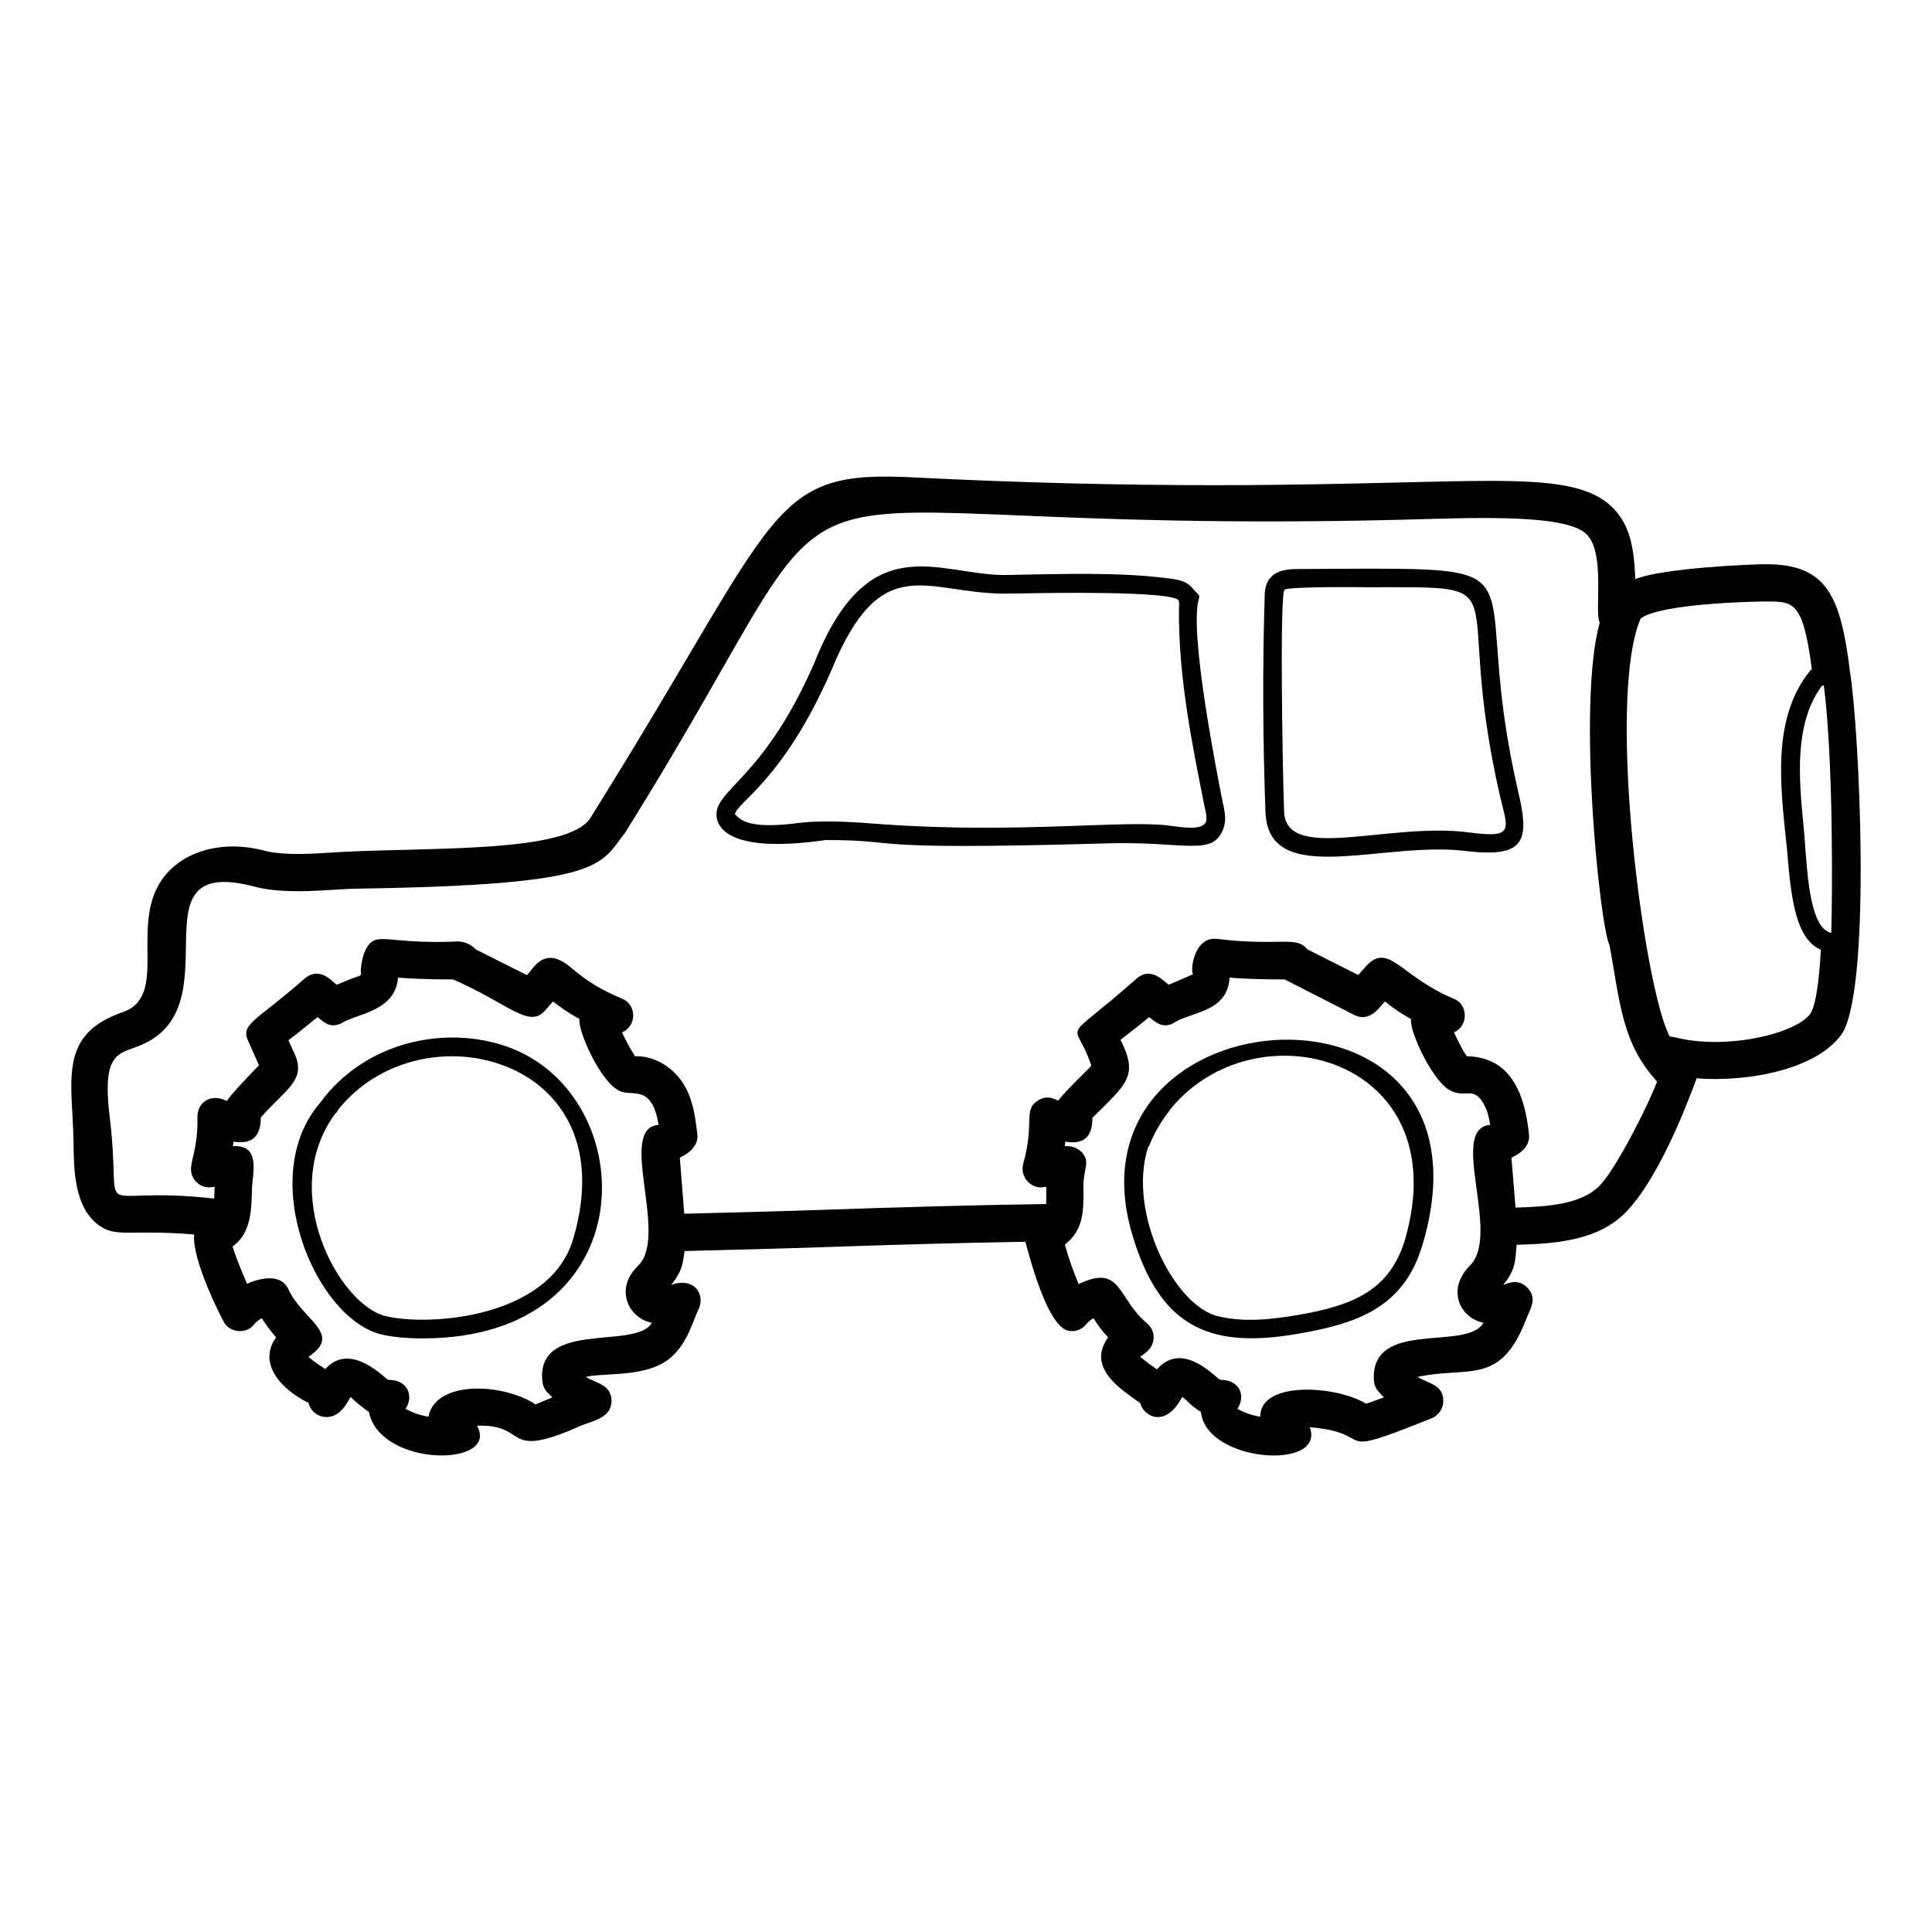
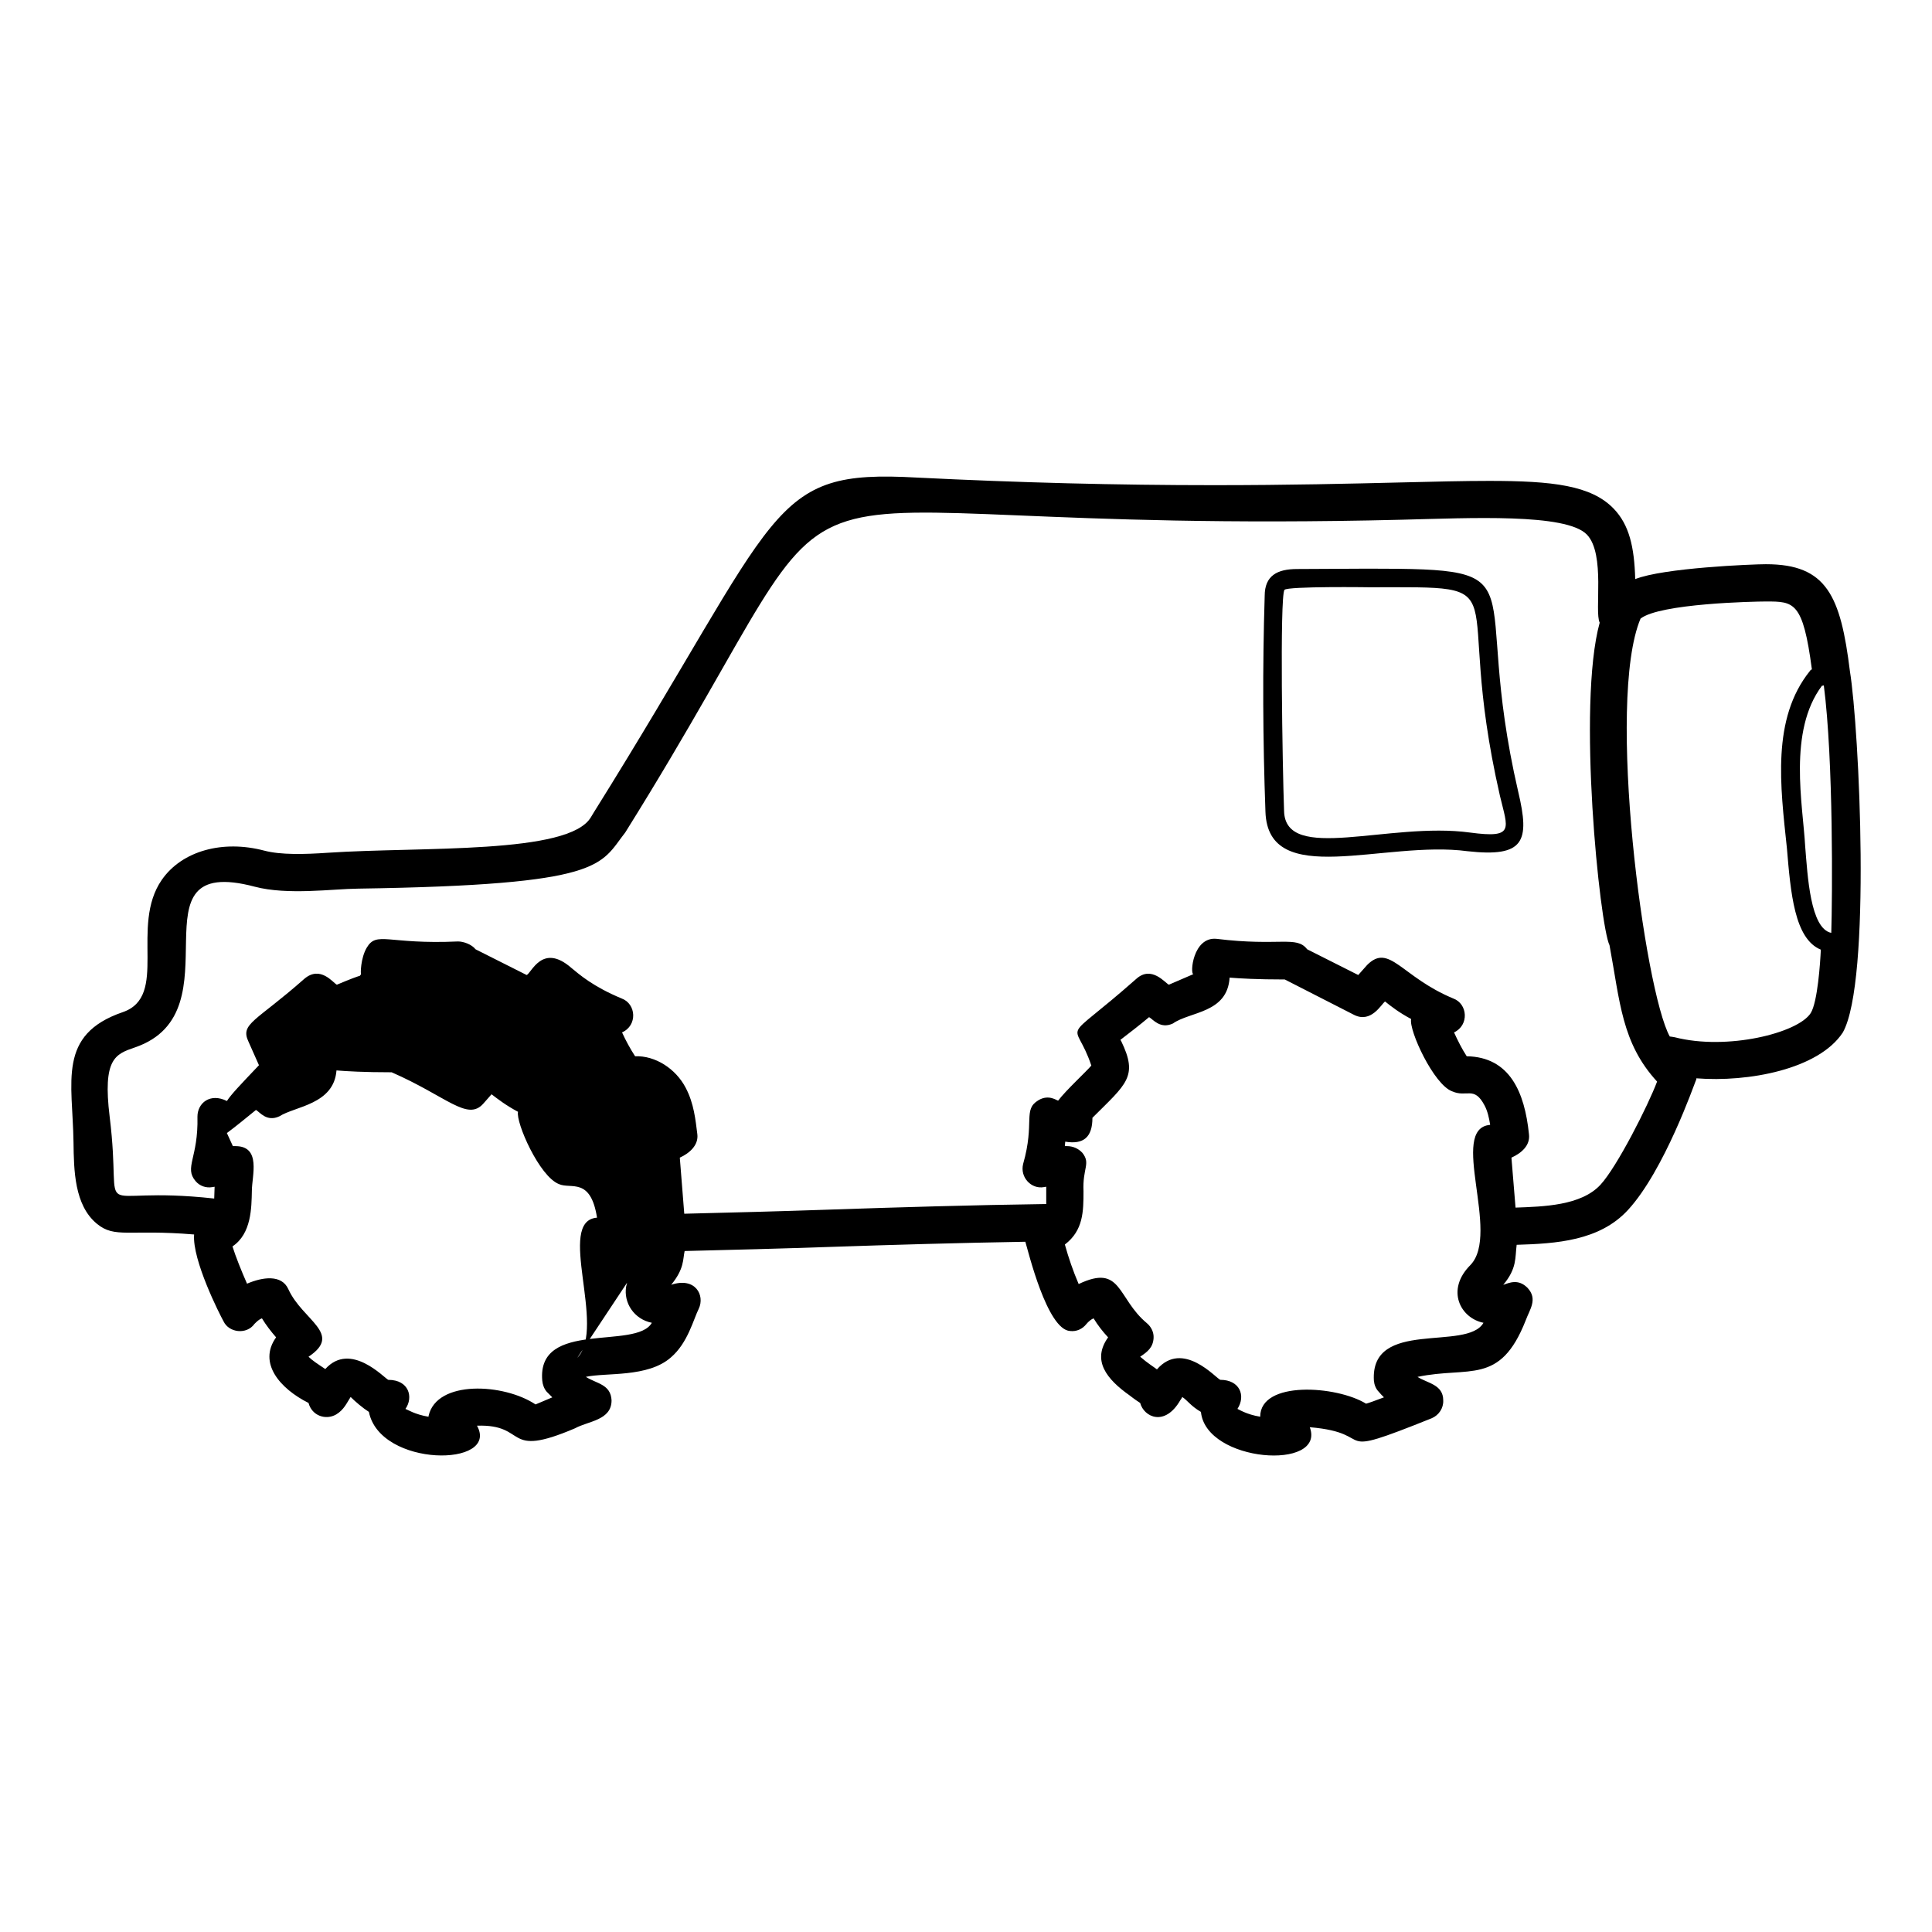
<svg xmlns="http://www.w3.org/2000/svg" fill="#000000" width="800px" height="800px" version="1.1" viewBox="144 144 512 512">
  <g>
    <path d="m506.52 294.7c-1 0.004-19.977 0.105-18.77 0.098-5.254 0-8.594 1.734-8.594 7.113-0.594 18.965-0.492 38.23 0.199 57.195 0.684 20.719 31.469 7.508 53.543 10.473 15.062 1.676 16.59-2.551 13.434-15.805-13.141-56.918 7.211-59.074-39.812-59.074zm27.066 69.938c-21.441-2.938-48.984 8.25-49.293-5.731-0.426-11.586-1.176-56.672 0.098-58.582 0.75-1 23.117-0.695 22.129-0.691 41.883 0 21.859-2.231 34.969 55.223 2.09 8.82 4.023 11.375-7.902 9.781z" />
-     <path d="m468.09 356.94c-13.297-67.27-2.285-50.508-8.102-57.098-1.48-1.777-3.555-2.172-5.531-2.469-13.621-1.828-28.465-1.27-44.258-0.988-17.637 0-36.027-13.07-50.48 23.512-13.672 31.246-26.934 33.445-25.781 40.797 0.496 3.231 4.586 9.418 28.844 5.926 22.172 0 6.363 2.82 74.188 0.891 21.246-0.688 28.562 3.766 31.316-4.148 0.691-2.074 0.297-4.051 0-5.629zm-4.445 4.742c-0.844 2.113-4.426 1.863-9.285 1.184-11.652-1.727-39.719 2.133-75.965-0.395-8.27-0.637-16.648-1.277-24.203-0.199-13.883 1.633-14.422-2.09-15.41-2.371 0-3.027 12.598-8.652 25.488-38.133 13.312-32.453 25.152-20.449 45.938-20.449l7.309-0.098c3.422-0.074 36.297-0.648 38.723 1.777 0.297 0.297 0.297 1.383 0.199 2.074-0.199 17.879 3.359 35.66 6.816 52.852l0.199 0.789c0.191 1.09 0.391 2.176 0.191 2.969z" />
-     <path d="m612.02 293.52c-3.656 0-27.234 0.973-34.672 3.949-0.23-8.539-1.598-14.395-5.688-18.648-5.957-6.203-16.203-7.379-33.023-7.379-6.555 0-14.332 0.191-23.527 0.414-13.254 0.324-29.5 0.719-49.387 0.719-25.676 0-51.43-0.656-78.711-2.012-39.789-2.246-35.219 8.051-85.684 88.793l-0.727 1.203c-5.812 9.93-44.766 7.769-69.73 9.43-6.168 0.426-12.461 0.594-16.84-0.562-10.973-2.902-21.801 0.027-27.156 7.746-8.543 12.332 1.922 30.855-10.359 35.062-17.383 5.977-13.258 18.355-13.035 34.48 0.098 7.418 0.219 16.652 6.18 21.582 4.812 3.981 8.523 1.406 25.781 2.852-0.539 6.797 6.816 21.246 7.797 23.008 1.414 3.027 6.109 3.617 8.199 0.691 0.594-0.594 1.184-1.188 1.977-1.48 1.086 1.777 2.371 3.457 3.754 5.039-4.871 6.816 1.07 13.625 8.594 17.387 0.914 3.426 4.574 4.625 7.309 3.062 2.125-1.25 2.914-3.238 3.852-4.644 1.219 1.223 3.266 2.965 4.84 3.953 2.949 14.773 34.781 14.68 28.648 3.656 13.719-0.457 6.801 8.867 25.98 0.691 3.516-1.938 9.68-2.09 9.68-7.41-0.215-4.281-3.934-4.391-6.816-6.223 5.289-1.176 16.445 0.234 22.523-5.137 4.492-3.812 5.992-10.109 7.41-12.941 1.66-3.5-0.879-8.465-7.309-6.324 3.492-4.281 3.059-6.684 3.559-8.945 12.789-0.305 25.578-0.645 38.094-1.074 17.176-0.582 34.652-1.086 52.195-1.383 0.73 2.356 5.746 23.297 11.855 23.652 1.68 0.199 3.262-0.492 4.348-1.875 0.492-0.594 1.184-1.188 1.879-1.48 1.086 1.777 2.371 3.457 3.852 5.039-4.375 6.125-0.395 11.086 5.731 15.41 0.988 0.789 2.57 1.879 2.766 1.977 1 3.754 6.559 6.402 10.668-0.789 0.199-0.199 0.297-0.492 0.496-0.789 1.445 0.965 2.191 2.336 4.938 3.953 1.348 13.445 33.18 15.625 28.844 4.051 18.828 1.57 4.195 8.918 32.305-2.371 1.879-0.789 3.16-2.668 3.062-4.742 0-4.207-4.137-4.516-6.816-6.223 13.703-2.887 21.832 2.383 28.648-14.918 1.074-2.953 3.305-5.68 0.496-8.691-2.457-2.457-4.828-1.324-6.422-0.789 3.68-4.387 3.109-7.199 3.555-10.605 10.523-0.316 21.957-1.047 29.48-9.211 9.633-10.453 17.602-33.41 18.035-34.418 0.098-0.098 0.098-0.098 0.098-0.199v-0.215c0.004-0.02 0.016-0.059 0.02-0.078 13.73 1.082 32.387-2.375 38.805-12.152 7.582-13.477 4.363-80.395 1.879-95.723-2.473-19.969-6.125-28.367-22.227-28.367zm-298.73 185.72c-1.184 1.184-2.863 2.965-3.359 5.731-0.707 4.254 2.059 8.629 6.816 9.582-4.16 7.285-30.473-0.902-29.043 15.312 0.098 1.086 0.496 2.172 1.184 2.965l1.48 1.48c-2.371 0.988-4.148 1.777-4.445 1.879-8.375-5.594-26.215-6.559-28.352 3.062v0.199c-3.656-0.594-5.731-1.977-6.125-2.074 2.144-3.039 1-7.703-4.543-7.703-0.988-0.395-10-10.305-16.695-2.863-2.094-1.395-3.492-2.305-4.445-3.262 9.199-6.129-1.543-9.582-5.336-17.879-1.785-4.016-6.902-3.223-10.965-1.48-1.48-3.359-3.062-7.309-3.852-9.879 5.039-3.359 5.039-10.273 5.137-14.719 0-3.945 2.57-11.855-4.348-11.855l-0.688-0.008c0.098-0.395 0.098-0.789 0.199-1.184 4.894 0.816 7.211-1.398 7.211-6.422 6.852-7.703 12.133-9.934 8.891-16.992l-1.582-3.457c2.668-1.977 5.137-4.051 7.707-6.125 0.988 0.535 2.836 3.273 6.223 1.68 4.129-2.652 14.422-3.121 15.113-12.152 2.676 0.219 7.223 0.492 14.621 0.492 14.629 6.394 20.086 13.074 24.301 8.297l2.172-2.469c1.68 1.285 3.852 2.965 7.012 4.644-0.621 2.797 5.637 17.152 10.867 19.164 3.168 1.41 8.367-1.938 10.074 8.891-11.008 0.848 2.609 29.031-5.231 37.145zm220.39 0c-6.617 6.617-2.652 14.09 3.457 15.312-4.375 7.66-30.012-1.184-29.043 15.312 0.098 1.086 0.496 2.172 1.285 2.965 0.395 0.496 0.891 0.988 1.383 1.48-2.371 0.891-3.949 1.48-4.742 1.68-7.797-4.797-28.055-6.188-28.055 3.457-3.656-0.594-5.731-1.977-6.027-2.074 2.262-3.496 0.621-7.703-4.543-7.703-1.121-0.375-9.918-10.66-16.793-2.766-0.773-0.617-2.492-1.648-4.445-3.359 1.977-1.316 3.402-2.449 3.555-4.938 0.098-1.48-0.594-2.965-1.777-3.949-7.969-6.641-6.598-15.84-18.078-10.371-1.48-3.457-2.668-6.914-3.656-10.473 4.883-3.723 4.938-8.75 4.938-14.125-0.281-6.18 1.969-7.293-0.297-10.176-1.086-1.184-2.57-1.777-4.051-1.777h-0.594c0-0.395 0.098-0.789 0.098-1.184 4.84 0.809 7.211-1.156 7.211-6.324 9.031-9.027 12.211-10.902 7.606-20.352-0.098-0.098-0.098-0.199-0.199-0.297 2.57-1.977 5.137-3.949 7.606-6.027 0.988 0.527 2.953 3.266 6.324 1.68 4.504-3.191 14.426-2.691 15.016-12.152 2.644 0.215 7.258 0.492 14.621 0.492l18.375 9.387c4.535 2.269 7.195-2.824 8.199-3.555 1.582 1.285 3.754 2.965 6.914 4.644-0.664 3 6.012 17.418 10.867 19.164 3.887 1.73 5.812-1.535 8.594 3.754 0.789 1.48 1.184 3.262 1.48 5.137-11.137 0.922 2.848 28.785-5.227 37.137zm34.465-21.277c-5.129 5.57-15.145 5.793-22.512 6.066-0.082-0.992-1.168-14.23-1.086-13.238 2.707-1.23 5.016-3.262 4.644-6.223-1.137-11.098-5.055-20.449-16.496-20.648-1.285-1.977-2.371-4.148-3.359-6.32 4.039-1.902 3.637-7.578-0.199-8.988-13.77-5.723-16.934-14.777-22.82-8.891l-2.371 2.668-13.535-6.82c-2.84-3.691-7.285-0.707-24.004-2.766-6.301-0.629-7.113 9.387-6.125 9.387-0.695 0.23 2.254-0.996-6.519 2.766-0.988-0.457-4.582-5.148-8.594-1.582-20.762 18.348-16.352 9.836-11.953 23.016-1.5 1.754-6.769 6.59-8.793 9.285-0.375 0-2.461-1.762-5.234-0.098-4.211 2.527-0.875 5.773-4.051 16.891-0.883 3.535 2.188 6.754 5.531 6.125l0.594-0.098v4.586c-19.539 0.27-38.992 0.852-58.059 1.5-12.445 0.426-25.16 0.766-37.867 1.07-0.086-0.992-0.137-1.492-1.18-14.863 2.594-1.18 5.008-3.32 4.644-6.223-0.492-3.852-0.891-8.102-3.062-12.25-2.668-5.137-8.102-8.594-13.434-8.398-1.285-1.977-2.469-4.148-3.457-6.32 4.16-1.848 3.754-7.57-0.098-8.988-7.606-3.16-11.164-6.324-13.336-8.102-7.731-6.762-10.613 1.484-11.855 1.879l-13.539-6.816c-0.988-1.285-3.16-2.074-4.644-2.074-18.645 0.859-21.527-2.867-24.203 1.68-1.629 2.789-1.656 7.016-1.48 7.016-1 0.996 1.68-0.652-6.422 2.766-0.992-0.469-4.328-5.176-8.594-1.582-12.891 11.395-17.113 11.875-14.816 16.695l2.766 6.223c-5.094 5.367-7.344 7.703-8.496 9.484-4.426-2.215-7.805 0.52-7.805 4.148 0.258 11.008-3.59 13.43-0.492 17.09 1.086 1.285 2.766 1.879 4.445 1.582l0.594-0.098c-0.023 0.723-0.086 2.562-0.102 3.125-34.121-3.769-24.047 7.961-27.707-21.656-1.891-15.441 1.516-16.613 6.668-18.383 27.805-9.488-2.227-51.621 31.781-42.602 8.719 2.301 20.633 0.578 27.438 0.512 65.531-0.988 63.957-6.215 70.762-14.906 71.391-114.24 16.863-78.207 205.64-82.855 18.305-0.445 43.707-1.762 49.191 3.938 4.973 5.176 1.93 20.379 3.391 23.34-6.027 21.754 0.023 80.32 2.602 85.473 2.789 14.969 3.191 25.898 12.609 36.145-2.363 6.285-10.566 22.527-15 27.336zm55.727-45.504c-3.363 5.328-22.234 9.988-36.059 6.422-0.492-0.098-0.977-0.156-1.305-0.199-6.668-12.004-16.969-88.805-7.75-110.74 5.082-4.019 30.082-4.543 33.258-4.543 7.41 0 9.781 0 12.152 17.98-0.195 0.098-0.395 0.199-0.492 0.395-10.258 12.711-7.852 30.652-6.125 47.023 0.988 11.754 1.977 24.004 8.988 26.871-0.156 3.512-0.859 13.852-2.668 16.789zm5.434-21.238c-5.574-1.113-6.277-15.195-6.914-22.918-0.617-11.125-4.59-30.527 4.445-42.578 0.199 0 0.297 0 0.492-0.098 2.57 19.855 2.273 56.211 1.977 65.594z" />
-     <path d="m444.08 471.23c7.523 25.383 21.449 30.312 44.75 26.078 16.496-2.863 27.562-7.805 32.203-23.609 22.395-75.844-96.398-67.754-76.953-2.469zm72.312 1.086c-3.953 13.434-13.434 17.586-28.352 20.152-7.016 1.184-14.422 2.074-21.438 0.297-11.465-2.867-23.844-27.426-18.375-44.652 0.57-0.57 1.137-3.656 5.234-9.188l0.098-0.098c0.098-0.195 0.297-0.297 0.297-0.492 22.574-28.445 76.414-14.223 62.535 33.98z" />
-     <path d="m278.32 421.34c-16.496-5.731-37.637-1.285-49.492 14.918-17.008 19.695-1.301 56.945 16.102 61.348 2.863 0.691 6.719 1.086 11.062 1.086 59.59 0 58.539-64.598 22.328-77.352zm17.586 50.977c-6.223 21.141-38.527 23.215-49.789 20.449-12.16-2.996-28.488-32.547-13.434-53.445 0.195-0.195 0.297-0.395 0.492-0.492 0.195-0.195 0.297-0.395 0.395-0.691 10.668-13.434 28.844-17.09 43.07-12.051 14.426 4.938 27.07 19.754 19.266 46.23z" />
+     <path d="m612.02 293.52c-3.656 0-27.234 0.973-34.672 3.949-0.23-8.539-1.598-14.395-5.688-18.648-5.957-6.203-16.203-7.379-33.023-7.379-6.555 0-14.332 0.191-23.527 0.414-13.254 0.324-29.5 0.719-49.387 0.719-25.676 0-51.43-0.656-78.711-2.012-39.789-2.246-35.219 8.051-85.684 88.793l-0.727 1.203c-5.812 9.93-44.766 7.769-69.73 9.43-6.168 0.426-12.461 0.594-16.84-0.562-10.973-2.902-21.801 0.027-27.156 7.746-8.543 12.332 1.922 30.855-10.359 35.062-17.383 5.977-13.258 18.355-13.035 34.48 0.098 7.418 0.219 16.652 6.18 21.582 4.812 3.981 8.523 1.406 25.781 2.852-0.539 6.797 6.816 21.246 7.797 23.008 1.414 3.027 6.109 3.617 8.199 0.691 0.594-0.594 1.184-1.188 1.977-1.48 1.086 1.777 2.371 3.457 3.754 5.039-4.871 6.816 1.07 13.625 8.594 17.387 0.914 3.426 4.574 4.625 7.309 3.062 2.125-1.25 2.914-3.238 3.852-4.644 1.219 1.223 3.266 2.965 4.84 3.953 2.949 14.773 34.781 14.68 28.648 3.656 13.719-0.457 6.801 8.867 25.98 0.691 3.516-1.938 9.68-2.09 9.68-7.41-0.215-4.281-3.934-4.391-6.816-6.223 5.289-1.176 16.445 0.234 22.523-5.137 4.492-3.812 5.992-10.109 7.41-12.941 1.66-3.5-0.879-8.465-7.309-6.324 3.492-4.281 3.059-6.684 3.559-8.945 12.789-0.305 25.578-0.645 38.094-1.074 17.176-0.582 34.652-1.086 52.195-1.383 0.73 2.356 5.746 23.297 11.855 23.652 1.68 0.199 3.262-0.492 4.348-1.875 0.492-0.594 1.184-1.188 1.879-1.48 1.086 1.777 2.371 3.457 3.852 5.039-4.375 6.125-0.395 11.086 5.731 15.41 0.988 0.789 2.57 1.879 2.766 1.977 1 3.754 6.559 6.402 10.668-0.789 0.199-0.199 0.297-0.492 0.496-0.789 1.445 0.965 2.191 2.336 4.938 3.953 1.348 13.445 33.18 15.625 28.844 4.051 18.828 1.57 4.195 8.918 32.305-2.371 1.879-0.789 3.16-2.668 3.062-4.742 0-4.207-4.137-4.516-6.816-6.223 13.703-2.887 21.832 2.383 28.648-14.918 1.074-2.953 3.305-5.68 0.496-8.691-2.457-2.457-4.828-1.324-6.422-0.789 3.68-4.387 3.109-7.199 3.555-10.605 10.523-0.316 21.957-1.047 29.48-9.211 9.633-10.453 17.602-33.41 18.035-34.418 0.098-0.098 0.098-0.098 0.098-0.199v-0.215c0.004-0.02 0.016-0.059 0.02-0.078 13.73 1.082 32.387-2.375 38.805-12.152 7.582-13.477 4.363-80.395 1.879-95.723-2.473-19.969-6.125-28.367-22.227-28.367zm-298.73 185.72c-1.184 1.184-2.863 2.965-3.359 5.731-0.707 4.254 2.059 8.629 6.816 9.582-4.16 7.285-30.473-0.902-29.043 15.312 0.098 1.086 0.496 2.172 1.184 2.965l1.48 1.48c-2.371 0.988-4.148 1.777-4.445 1.879-8.375-5.594-26.215-6.559-28.352 3.062v0.199c-3.656-0.594-5.731-1.977-6.125-2.074 2.144-3.039 1-7.703-4.543-7.703-0.988-0.395-10-10.305-16.695-2.863-2.094-1.395-3.492-2.305-4.445-3.262 9.199-6.129-1.543-9.582-5.336-17.879-1.785-4.016-6.902-3.223-10.965-1.48-1.48-3.359-3.062-7.309-3.852-9.879 5.039-3.359 5.039-10.273 5.137-14.719 0-3.945 2.57-11.855-4.348-11.855l-0.688-0.008l-1.582-3.457c2.668-1.977 5.137-4.051 7.707-6.125 0.988 0.535 2.836 3.273 6.223 1.68 4.129-2.652 14.422-3.121 15.113-12.152 2.676 0.219 7.223 0.492 14.621 0.492 14.629 6.394 20.086 13.074 24.301 8.297l2.172-2.469c1.68 1.285 3.852 2.965 7.012 4.644-0.621 2.797 5.637 17.152 10.867 19.164 3.168 1.41 8.367-1.938 10.074 8.891-11.008 0.848 2.609 29.031-5.231 37.145zm220.39 0c-6.617 6.617-2.652 14.09 3.457 15.312-4.375 7.66-30.012-1.184-29.043 15.312 0.098 1.086 0.496 2.172 1.285 2.965 0.395 0.496 0.891 0.988 1.383 1.48-2.371 0.891-3.949 1.48-4.742 1.68-7.797-4.797-28.055-6.188-28.055 3.457-3.656-0.594-5.731-1.977-6.027-2.074 2.262-3.496 0.621-7.703-4.543-7.703-1.121-0.375-9.918-10.66-16.793-2.766-0.773-0.617-2.492-1.648-4.445-3.359 1.977-1.316 3.402-2.449 3.555-4.938 0.098-1.48-0.594-2.965-1.777-3.949-7.969-6.641-6.598-15.84-18.078-10.371-1.48-3.457-2.668-6.914-3.656-10.473 4.883-3.723 4.938-8.75 4.938-14.125-0.281-6.18 1.969-7.293-0.297-10.176-1.086-1.184-2.57-1.777-4.051-1.777h-0.594c0-0.395 0.098-0.789 0.098-1.184 4.84 0.809 7.211-1.156 7.211-6.324 9.031-9.027 12.211-10.902 7.606-20.352-0.098-0.098-0.098-0.199-0.199-0.297 2.57-1.977 5.137-3.949 7.606-6.027 0.988 0.527 2.953 3.266 6.324 1.68 4.504-3.191 14.426-2.691 15.016-12.152 2.644 0.215 7.258 0.492 14.621 0.492l18.375 9.387c4.535 2.269 7.195-2.824 8.199-3.555 1.582 1.285 3.754 2.965 6.914 4.644-0.664 3 6.012 17.418 10.867 19.164 3.887 1.73 5.812-1.535 8.594 3.754 0.789 1.48 1.184 3.262 1.48 5.137-11.137 0.922 2.848 28.785-5.227 37.137zm34.465-21.277c-5.129 5.57-15.145 5.793-22.512 6.066-0.082-0.992-1.168-14.23-1.086-13.238 2.707-1.23 5.016-3.262 4.644-6.223-1.137-11.098-5.055-20.449-16.496-20.648-1.285-1.977-2.371-4.148-3.359-6.32 4.039-1.902 3.637-7.578-0.199-8.988-13.77-5.723-16.934-14.777-22.82-8.891l-2.371 2.668-13.535-6.82c-2.84-3.691-7.285-0.707-24.004-2.766-6.301-0.629-7.113 9.387-6.125 9.387-0.695 0.23 2.254-0.996-6.519 2.766-0.988-0.457-4.582-5.148-8.594-1.582-20.762 18.348-16.352 9.836-11.953 23.016-1.5 1.754-6.769 6.59-8.793 9.285-0.375 0-2.461-1.762-5.234-0.098-4.211 2.527-0.875 5.773-4.051 16.891-0.883 3.535 2.188 6.754 5.531 6.125l0.594-0.098v4.586c-19.539 0.27-38.992 0.852-58.059 1.5-12.445 0.426-25.16 0.766-37.867 1.07-0.086-0.992-0.137-1.492-1.18-14.863 2.594-1.18 5.008-3.32 4.644-6.223-0.492-3.852-0.891-8.102-3.062-12.25-2.668-5.137-8.102-8.594-13.434-8.398-1.285-1.977-2.469-4.148-3.457-6.32 4.16-1.848 3.754-7.57-0.098-8.988-7.606-3.16-11.164-6.324-13.336-8.102-7.731-6.762-10.613 1.484-11.855 1.879l-13.539-6.816c-0.988-1.285-3.16-2.074-4.644-2.074-18.645 0.859-21.527-2.867-24.203 1.68-1.629 2.789-1.656 7.016-1.48 7.016-1 0.996 1.68-0.652-6.422 2.766-0.992-0.469-4.328-5.176-8.594-1.582-12.891 11.395-17.113 11.875-14.816 16.695l2.766 6.223c-5.094 5.367-7.344 7.703-8.496 9.484-4.426-2.215-7.805 0.52-7.805 4.148 0.258 11.008-3.59 13.43-0.492 17.09 1.086 1.285 2.766 1.879 4.445 1.582l0.594-0.098c-0.023 0.723-0.086 2.562-0.102 3.125-34.121-3.769-24.047 7.961-27.707-21.656-1.891-15.441 1.516-16.613 6.668-18.383 27.805-9.488-2.227-51.621 31.781-42.602 8.719 2.301 20.633 0.578 27.438 0.512 65.531-0.988 63.957-6.215 70.762-14.906 71.391-114.24 16.863-78.207 205.64-82.855 18.305-0.445 43.707-1.762 49.191 3.938 4.973 5.176 1.93 20.379 3.391 23.34-6.027 21.754 0.023 80.32 2.602 85.473 2.789 14.969 3.191 25.898 12.609 36.145-2.363 6.285-10.566 22.527-15 27.336zm55.727-45.504c-3.363 5.328-22.234 9.988-36.059 6.422-0.492-0.098-0.977-0.156-1.305-0.199-6.668-12.004-16.969-88.805-7.75-110.74 5.082-4.019 30.082-4.543 33.258-4.543 7.41 0 9.781 0 12.152 17.98-0.195 0.098-0.395 0.199-0.492 0.395-10.258 12.711-7.852 30.652-6.125 47.023 0.988 11.754 1.977 24.004 8.988 26.871-0.156 3.512-0.859 13.852-2.668 16.789zm5.434-21.238c-5.574-1.113-6.277-15.195-6.914-22.918-0.617-11.125-4.59-30.527 4.445-42.578 0.199 0 0.297 0 0.492-0.098 2.57 19.855 2.273 56.211 1.977 65.594z" />
  </g>
</svg>